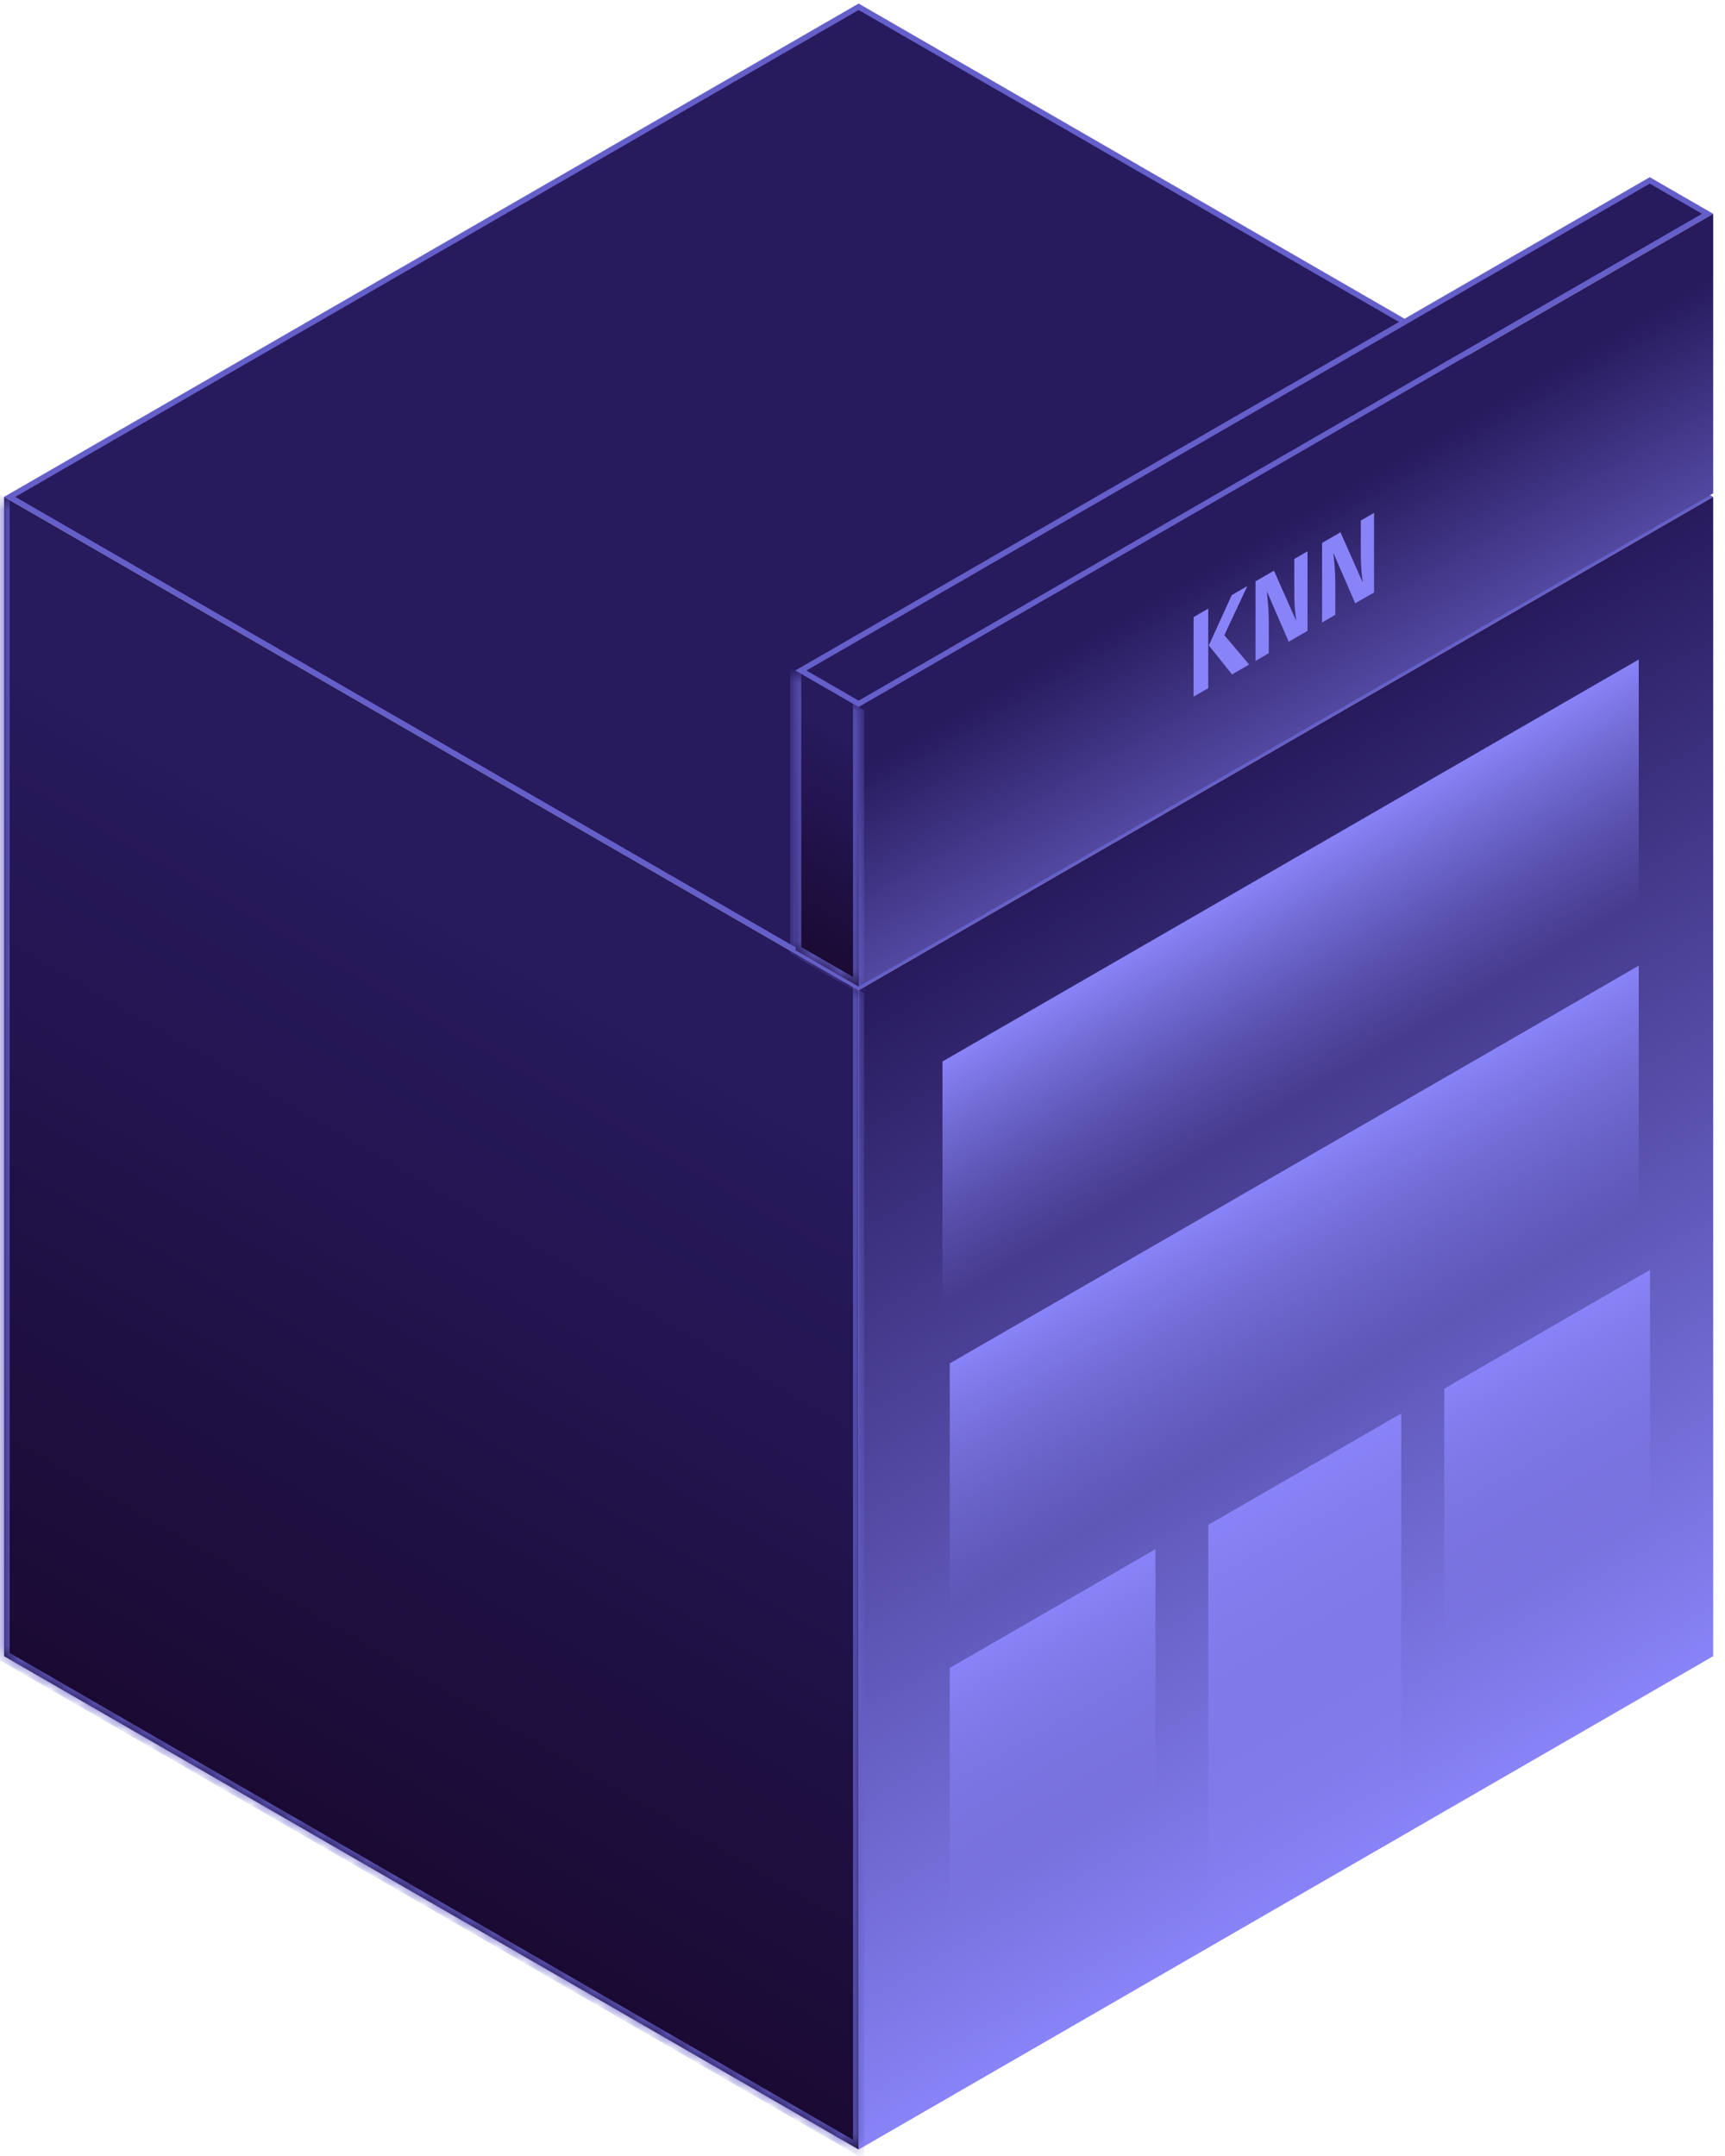
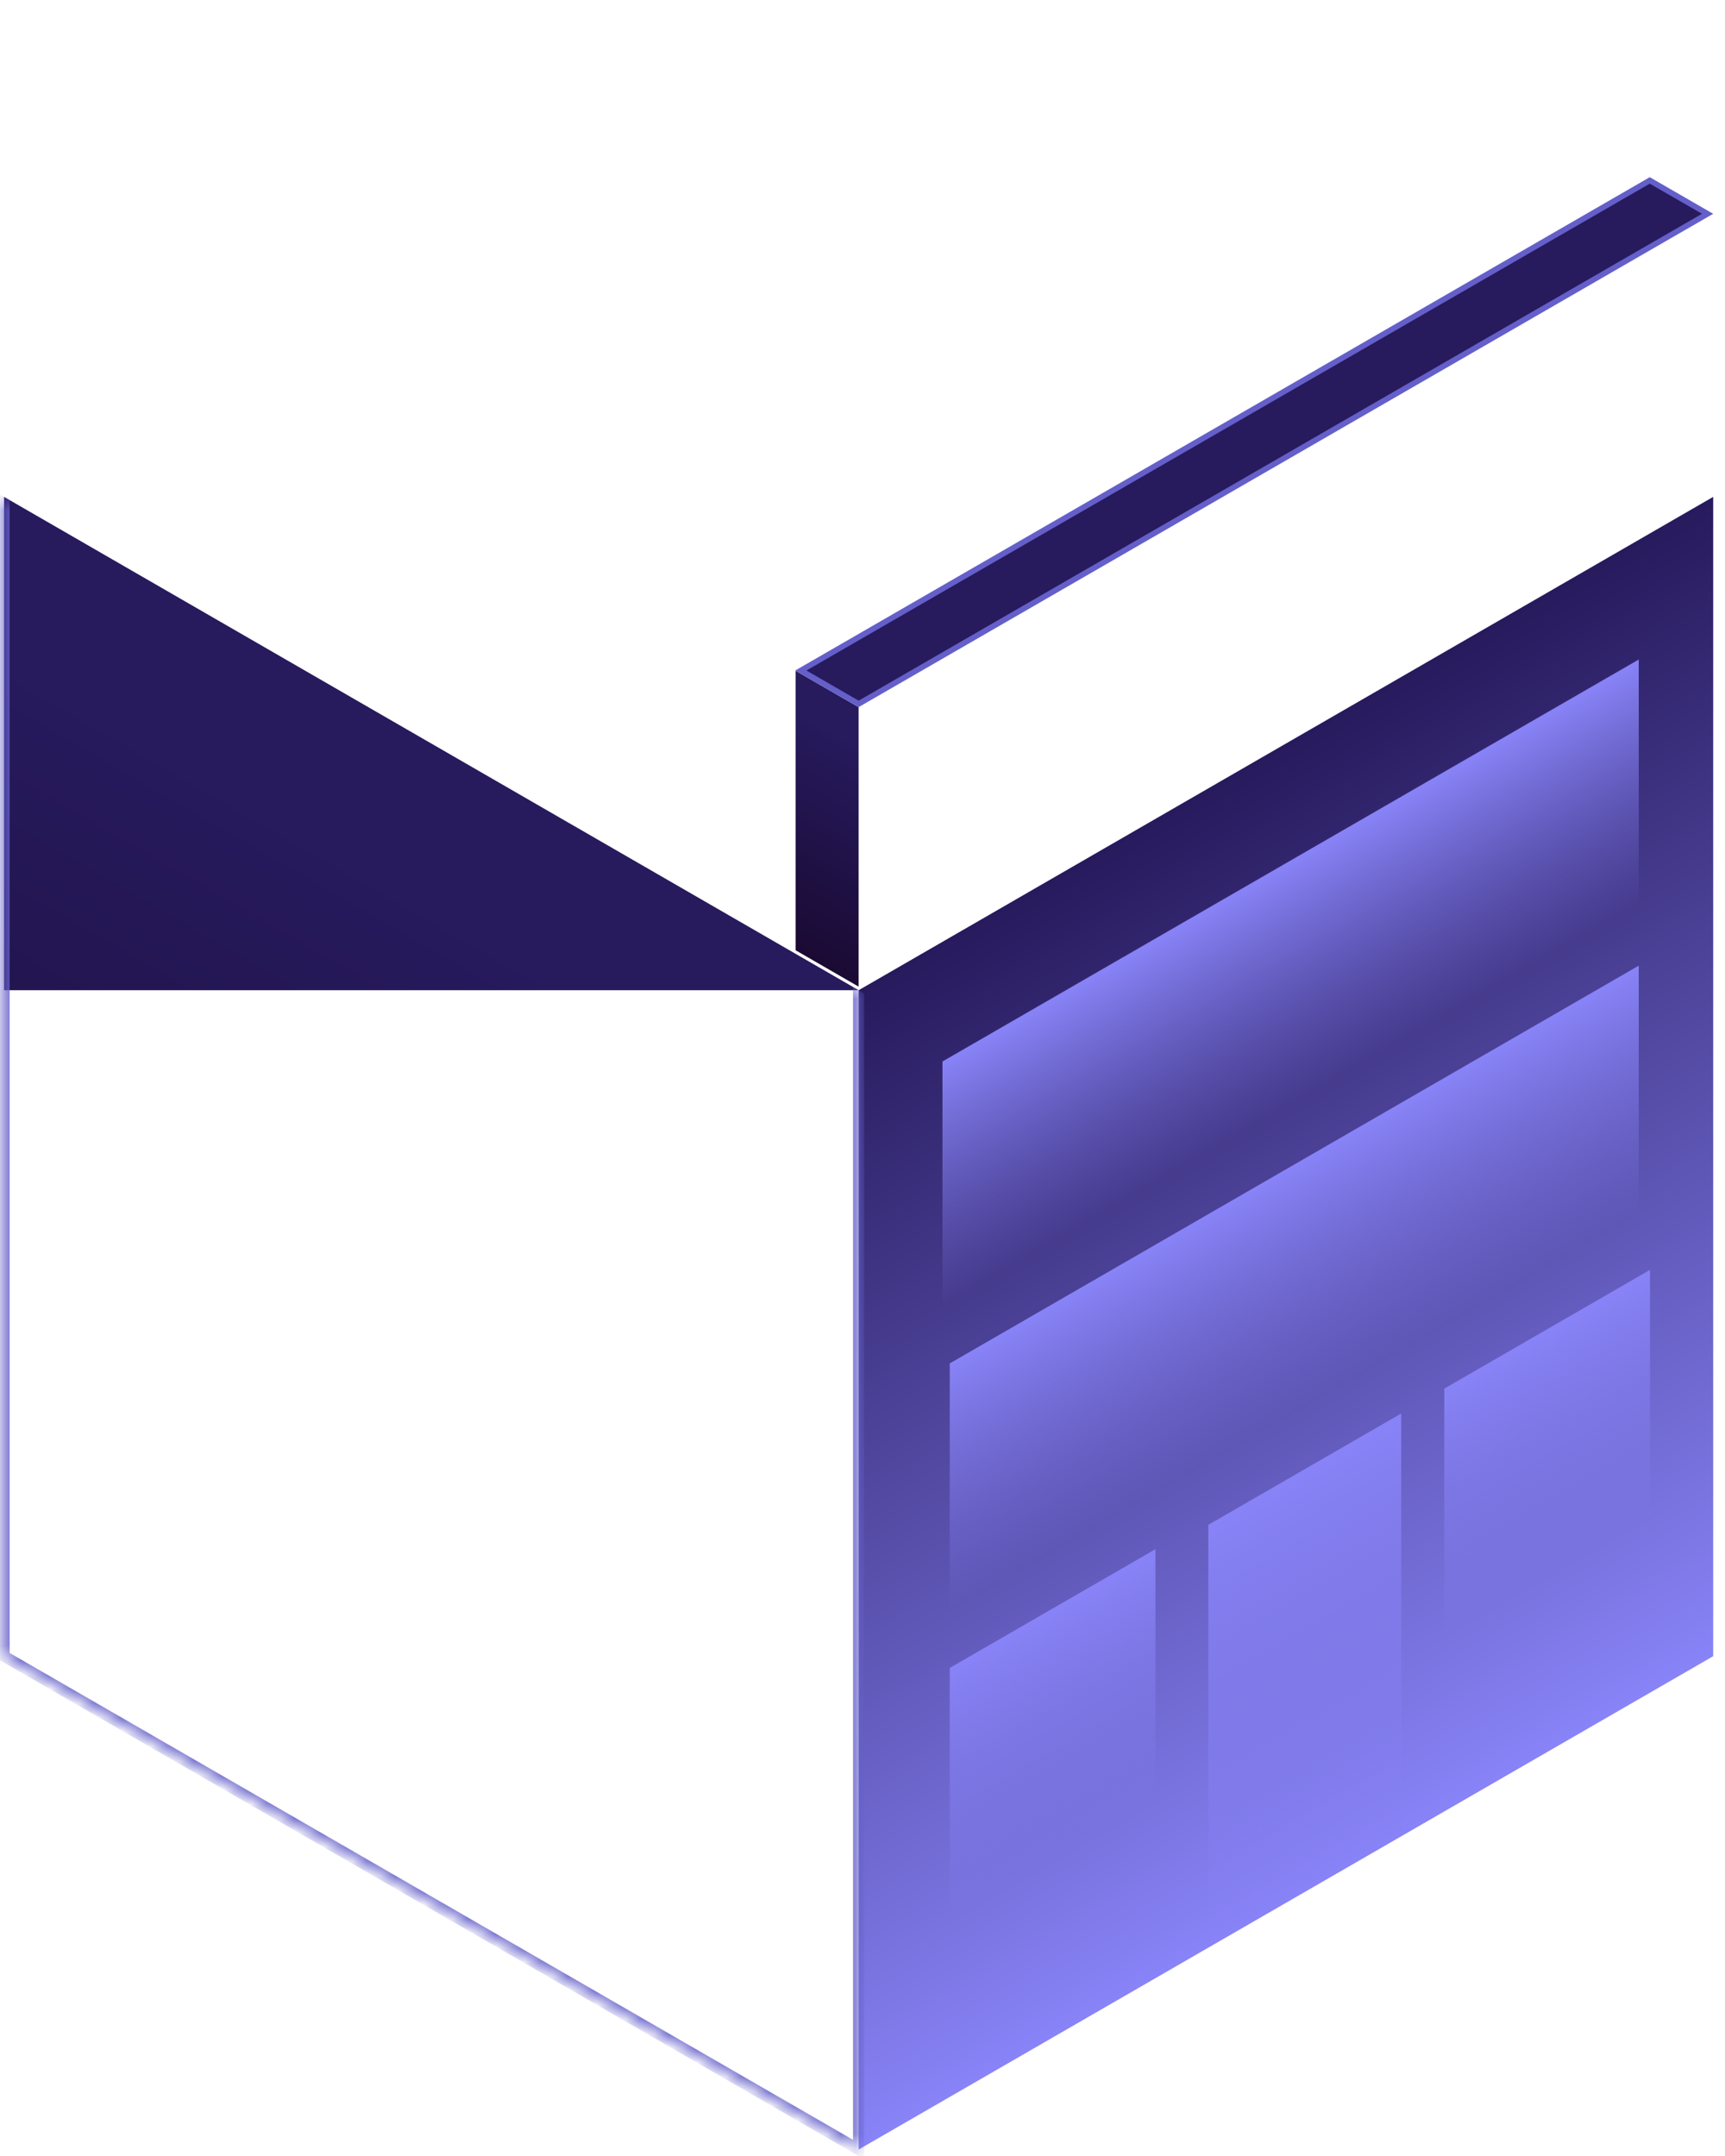
<svg xmlns="http://www.w3.org/2000/svg" width="120" height="150" viewBox="0 0 120 150" fill="none">
-   <rect y="0.225" width="68.194" height="68.194" transform="matrix(-0.866 0.5 0.866 0.5 59.535 0.36)" fill="#271A5D" stroke="#645FC9" stroke-width="0.451" />
  <rect width="68.644" height="80.657" transform="matrix(-0.866 0.5 0 1 119.178 34.57)" fill="url(#paint0_linear_47_417)" />
  <rect width="15.495" height="29.387" transform="matrix(-0.866 0.5 0 1 97.476 98.341)" fill="url(#paint1_linear_47_417)" />
  <rect width="55.349" height="17.095" transform="matrix(-0.866 0.5 0 1 114.001 67.183)" fill="url(#paint2_linear_47_417)" />
  <rect width="16.528" height="17.095" transform="matrix(-0.866 0.5 0 1 80.381 107.78)" fill="url(#paint3_linear_47_417)" />
  <rect width="16.528" height="17.095" transform="matrix(-0.866 0.5 0 1 114.784 88.348)" fill="url(#paint4_linear_47_417)" />
  <rect width="55.933" height="17.095" transform="matrix(-0.866 0.5 0 1 114.001 45.884)" fill="url(#paint5_linear_47_417)" />
  <mask id="path-8-inside-1_47_417" fill="white">
    <path d="M59.731 68.892L0.283 34.57V115.227L59.731 149.55V68.892Z" />
  </mask>
-   <path d="M59.731 68.892L0.283 34.57V115.227L59.731 149.55V68.892Z" fill="url(#paint6_linear_47_417)" />
+   <path d="M59.731 68.892L0.283 34.57V115.227V68.892Z" fill="url(#paint6_linear_47_417)" />
  <path d="M0.283 115.227V115.678L-0.108 115.453V115.002L0.283 115.227ZM59.731 149.55L60.121 149.775V150.226L59.731 150V149.55ZM0.283 34.57L0.673 34.796V115.453L0.283 115.227L-0.108 115.002V34.345L0.283 34.57ZM0.283 115.227V114.777L59.731 149.099V149.55V150L0.283 115.678V115.227ZM59.731 149.55L59.34 149.324V68.667L59.731 68.892L60.121 69.118V149.775L59.731 149.55Z" fill="#645FC9" mask="url(#path-8-inside-1_47_417)" />
  <rect y="0.225" width="68.194" height="4.644" transform="matrix(-0.866 0.5 0.866 0.5 114.571 12.44)" fill="#271A5D" stroke="#645FC9" stroke-width="0.451" />
-   <rect width="68.644" height="19.448" transform="matrix(-0.866 0.5 0 1 119.178 14.875)" fill="url(#paint7_linear_47_417)" />
  <mask id="path-12-inside-2_47_417" fill="white">
    <path d="M59.73 49.203L55.349 46.673V66.115L59.73 68.644V49.203Z" />
  </mask>
  <path d="M59.73 49.203L55.349 46.673V66.115L59.73 68.644V49.203Z" fill="url(#paint8_linear_47_417)" />
-   <path d="M55.349 66.115V66.566L54.959 66.341V65.89L55.349 66.115ZM59.73 68.644L60.121 68.87V69.32L59.73 69.095V68.644ZM55.349 46.673L55.74 46.899V66.341L55.349 66.115L54.959 65.89V46.448L55.349 46.673ZM55.349 66.115V65.665L59.73 68.194V68.644V69.095L55.349 66.566V66.115ZM59.73 68.644L59.34 68.419V48.977L59.73 49.203L60.121 49.428V68.87L59.73 68.644Z" fill="#645FC9" mask="url(#path-12-inside-2_47_417)" />
-   <path d="M84.051 42.344V47.88L83.032 48.468V42.932L84.051 42.344ZM86.773 40.772L85.173 44.192L86.898 46.236L85.706 46.924L84.092 44.904L85.686 41.4L86.773 40.772ZM90.959 43.891L89.649 44.647L88.125 41.135C88.166 41.49 88.199 41.829 88.222 42.151C88.25 42.466 88.263 42.847 88.263 43.295V45.447L87.342 45.979V40.443L88.624 39.703L90.176 43.207C90.083 42.546 90.037 41.917 90.037 41.319V38.887L90.959 38.355V43.891ZM95.586 41.219L94.277 41.975L92.753 38.464C92.794 38.818 92.827 39.157 92.85 39.48C92.877 39.794 92.891 40.175 92.891 40.623V42.776L91.97 43.307V37.772L93.251 37.032L94.803 40.535C94.711 39.874 94.665 39.245 94.665 38.648V36.215L95.586 35.684V41.219Z" fill="#8883F7" />
  <defs>
    <linearGradient id="paint0_linear_47_417" x1="34.322" y1="0" x2="34.322" y2="80.657" gradientUnits="userSpaceOnUse">
      <stop stop-color="#271A5D" />
      <stop offset="1" stop-color="#8883F7" />
    </linearGradient>
    <linearGradient id="paint1_linear_47_417" x1="7.748" y1="0" x2="7.748" y2="29.387" gradientUnits="userSpaceOnUse">
      <stop stop-color="#8883F7" />
      <stop offset="1" stop-color="#8883F7" stop-opacity="0" />
    </linearGradient>
    <linearGradient id="paint2_linear_47_417" x1="27.674" y1="0" x2="27.674" y2="17.095" gradientUnits="userSpaceOnUse">
      <stop stop-color="#8883F7" />
      <stop offset="1" stop-color="#8883F7" stop-opacity="0" />
    </linearGradient>
    <linearGradient id="paint3_linear_47_417" x1="8.264" y1="0" x2="8.264" y2="17.095" gradientUnits="userSpaceOnUse">
      <stop stop-color="#8883F7" />
      <stop offset="1" stop-color="#8883F7" stop-opacity="0" />
    </linearGradient>
    <linearGradient id="paint4_linear_47_417" x1="8.264" y1="0" x2="8.264" y2="17.095" gradientUnits="userSpaceOnUse">
      <stop stop-color="#8883F7" />
      <stop offset="1" stop-color="#8883F7" stop-opacity="0" />
    </linearGradient>
    <linearGradient id="paint5_linear_47_417" x1="27.966" y1="0" x2="27.966" y2="17.095" gradientUnits="userSpaceOnUse">
      <stop stop-color="#8883F7" />
      <stop offset="1" stop-color="#8883F7" stop-opacity="0" />
    </linearGradient>
    <linearGradient id="paint6_linear_47_417" x1="30.007" y1="63.378" x2="0.124" y2="115.136" gradientUnits="userSpaceOnUse">
      <stop stop-color="#271A5D" />
      <stop offset="1" stop-color="#1A0A33" />
    </linearGradient>
    <linearGradient id="paint7_linear_47_417" x1="34.322" y1="4.204" x2="34.322" y2="38.731" gradientUnits="userSpaceOnUse">
      <stop stop-color="#271A5D" />
      <stop offset="1" stop-color="#8883F7" />
    </linearGradient>
    <linearGradient id="paint8_linear_47_417" x1="57.54" y1="50.745" x2="50.337" y2="63.221" gradientUnits="userSpaceOnUse">
      <stop stop-color="#271A5D" />
      <stop offset="1" stop-color="#1A0A33" />
    </linearGradient>
  </defs>
</svg>